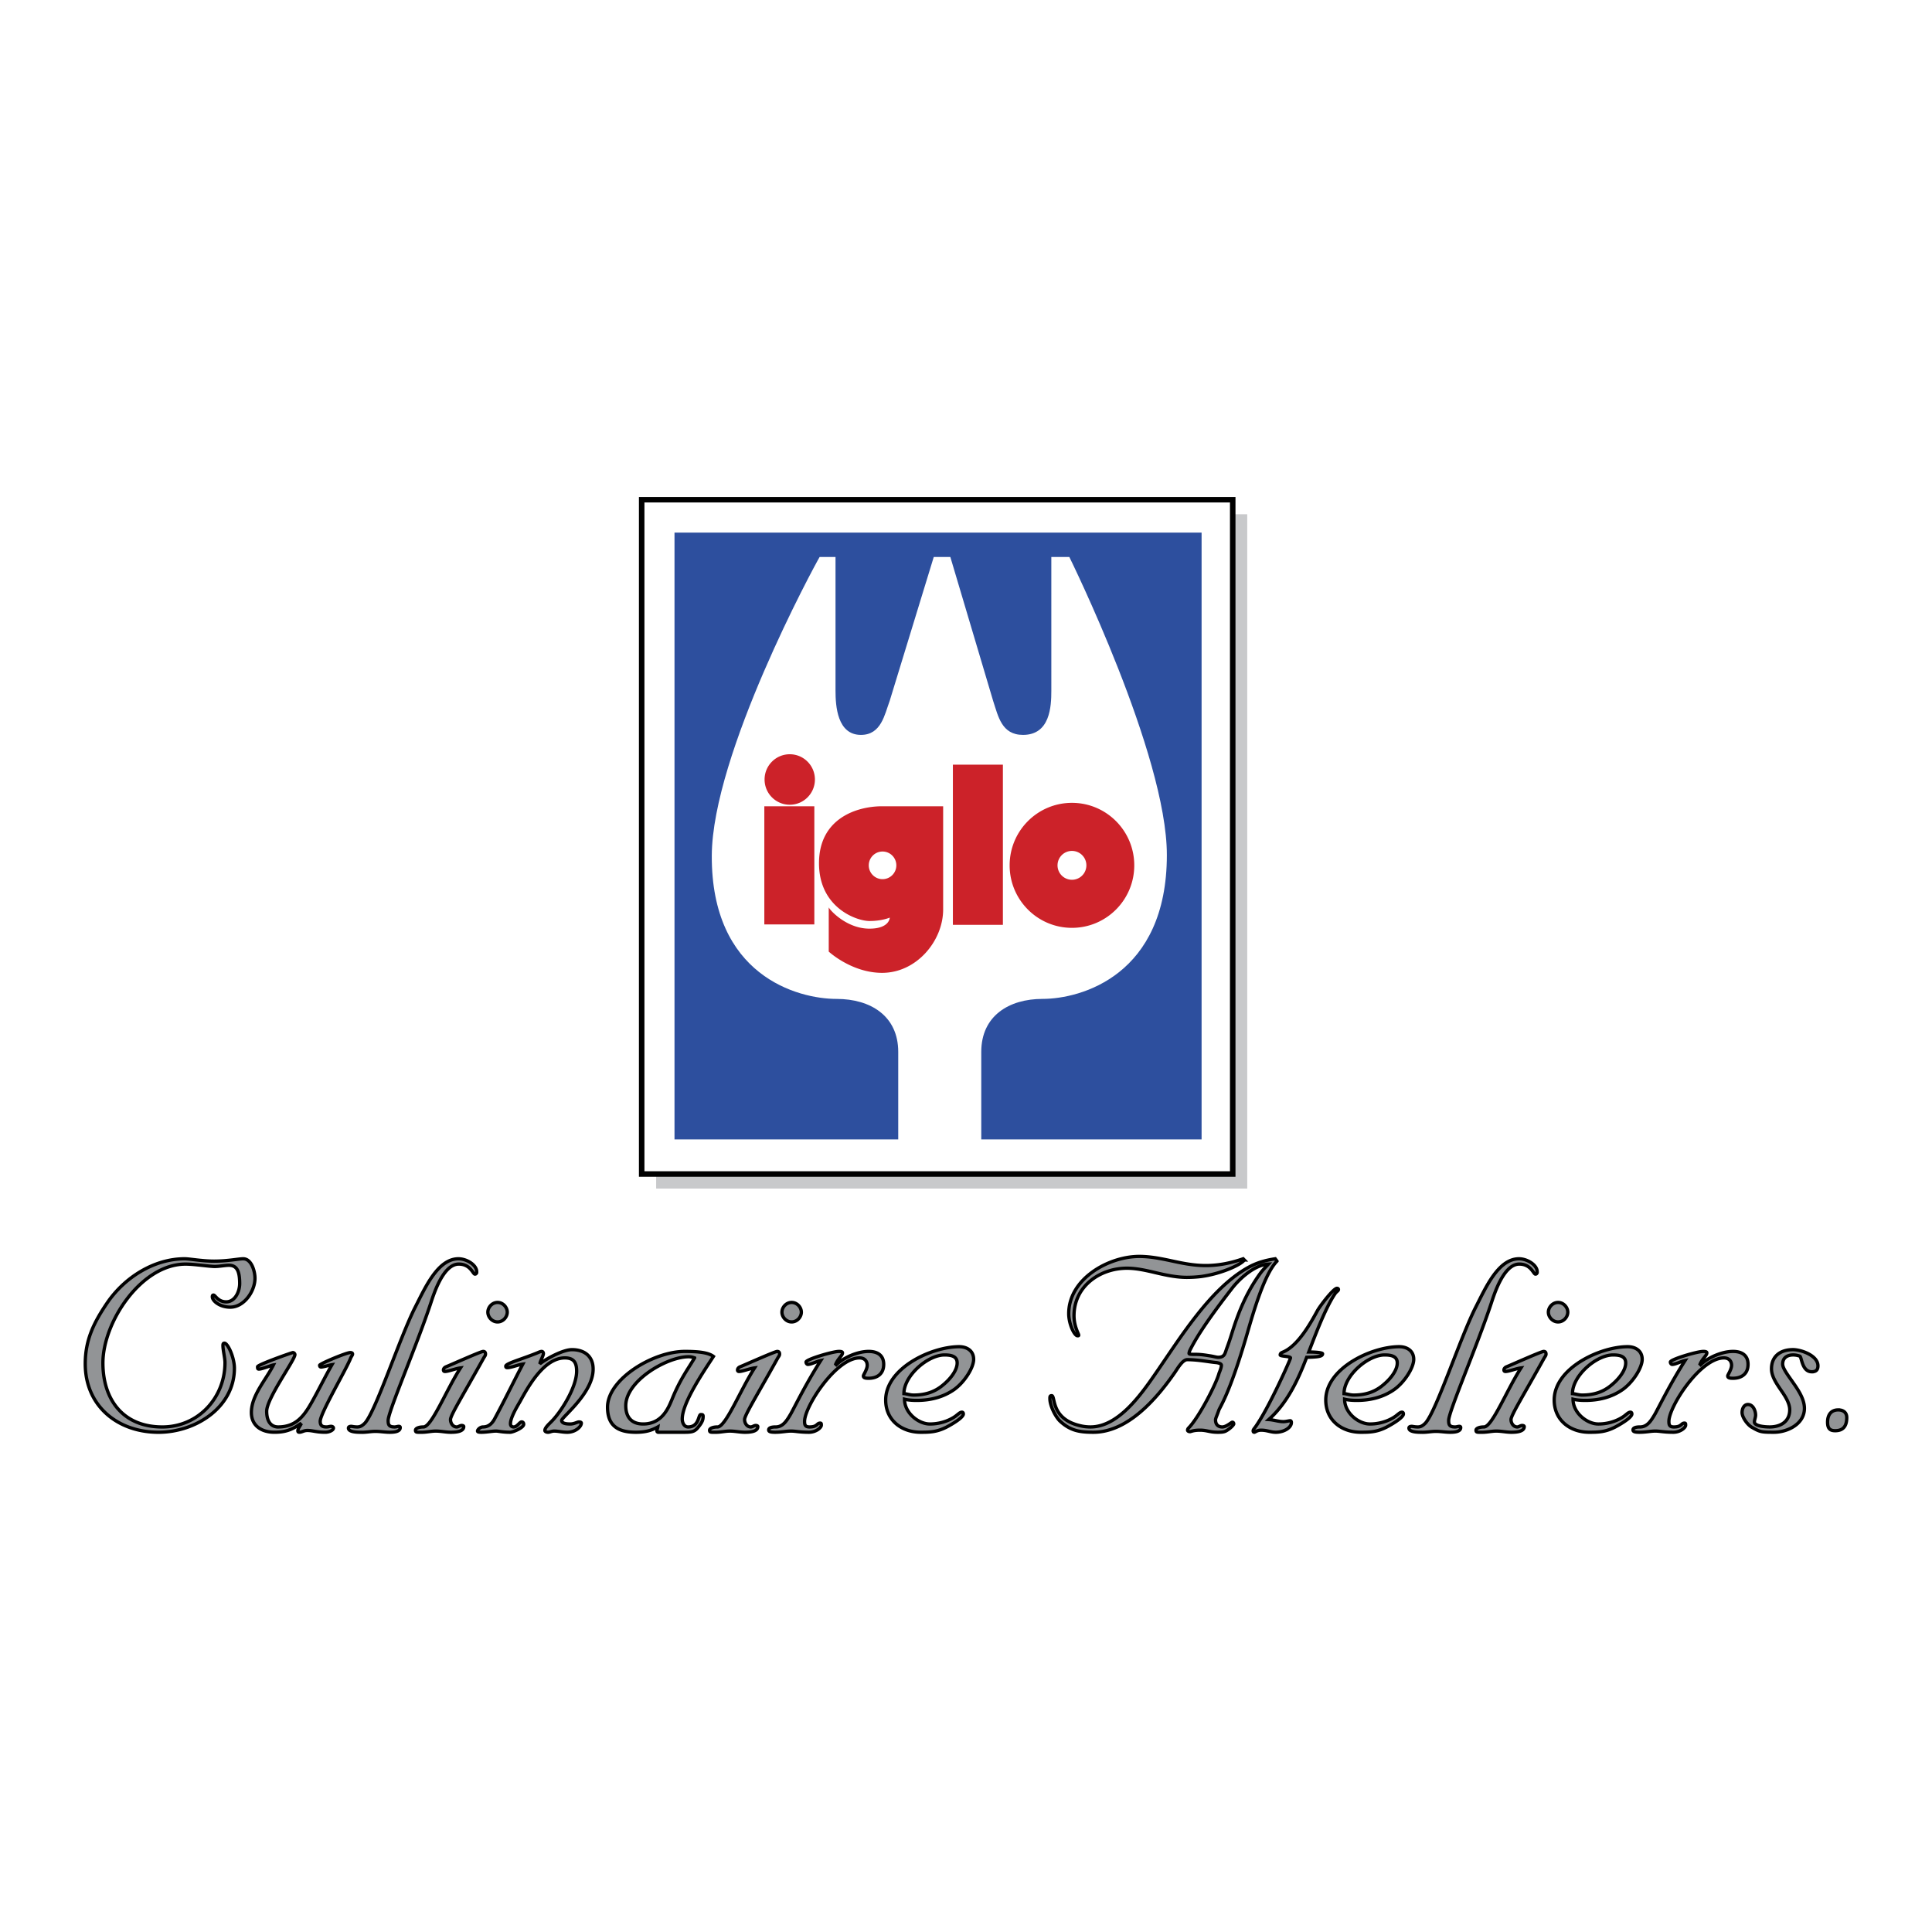
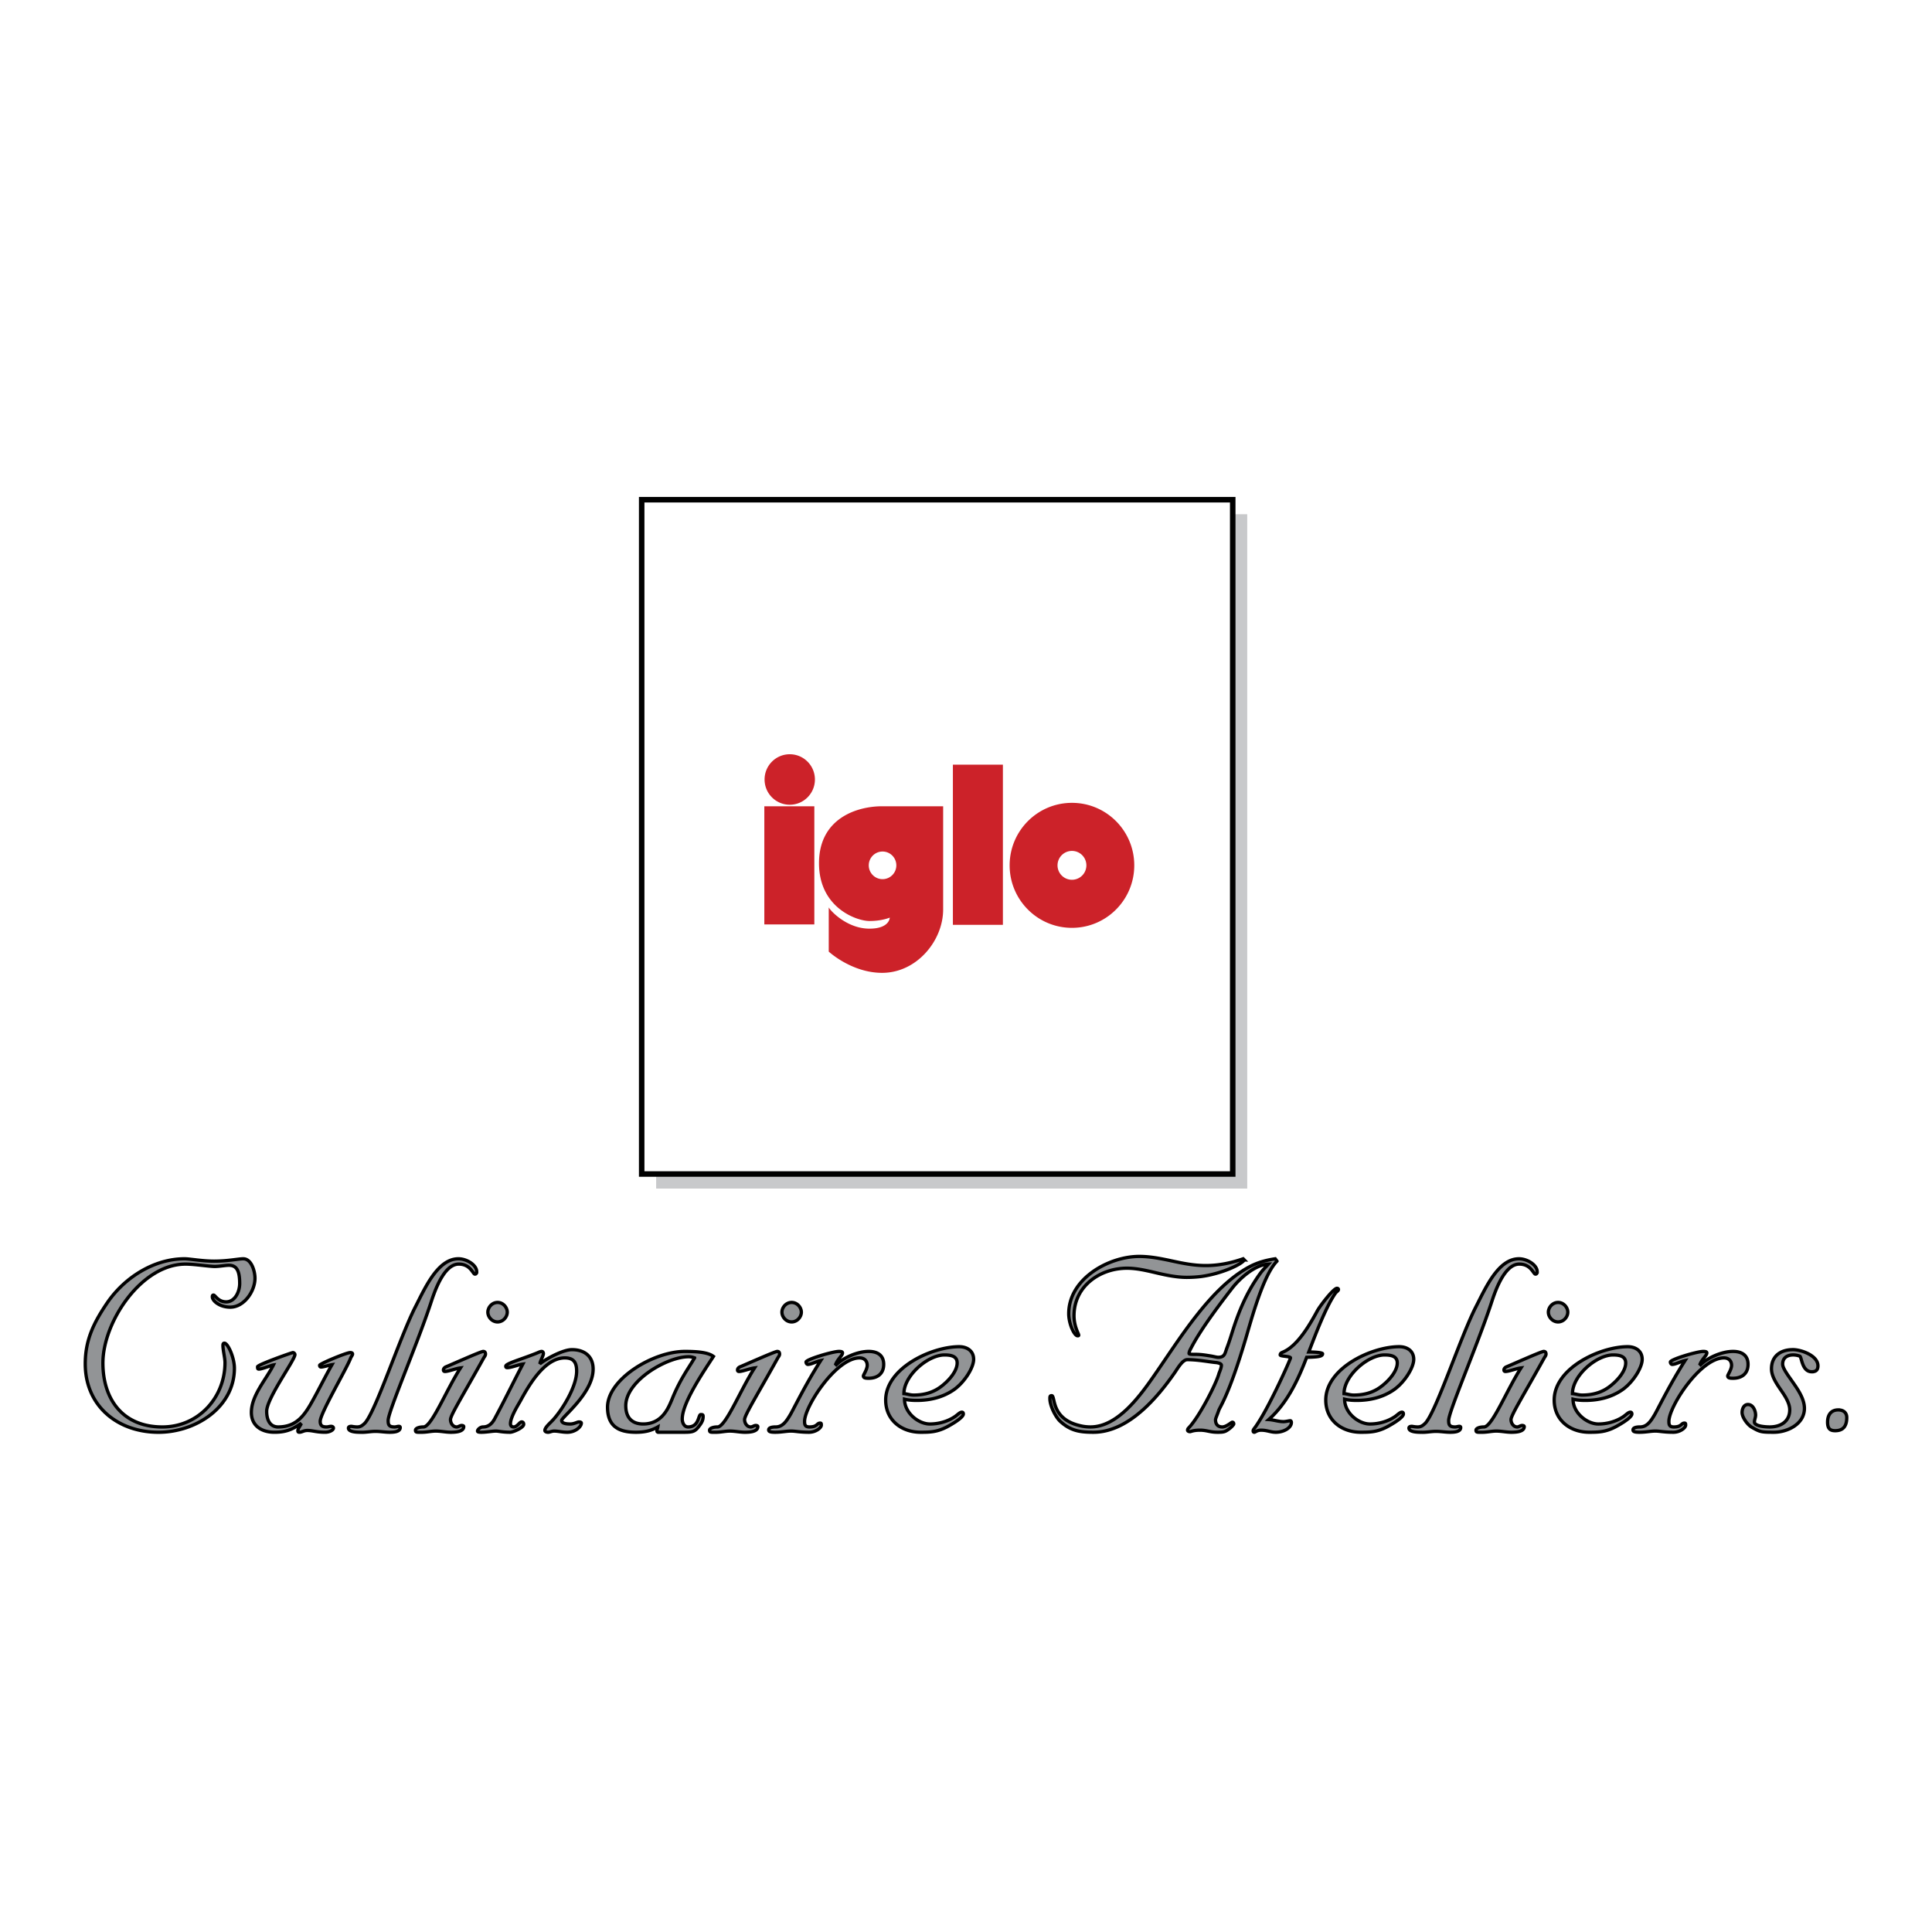
<svg xmlns="http://www.w3.org/2000/svg" width="2500" height="2500" viewBox="0 0 192.756 192.756">
  <g fill-rule="evenodd" clip-rule="evenodd">
    <path fill="#fff" d="M0 0h192.756v192.756H0V0z" />
    <path fill="#c8c9cb" d="M124.037 51.305H65.465v67.278h58.971V51.305h-.399z" />
-     <path fill="#fff" stroke="#000" stroke-width=".55" stroke-miterlimit="2.613" d="M122.592 49.856H64.021V117.134h58.969V49.856h-.398z" />
-     <path d="M67.295 53.14v60.541h22.322v-8.733c0-3.59-2.769-5.286-6.145-5.286-3.922 0-12.513-2.345-12.457-14.3.047-10.126 10.251-28.943 10.759-29.791h1.585v13.34c0 1.527.176 4.41 2.536 4.41 2.029 0 2.361-2.035 2.868-3.392l4.397-14.358h1.655l4.27 14.358c.508 1.527.84 3.392 2.98 3.392 2.705 0 2.826-2.833 2.826-4.41V55.57h1.797s9.73 19.7 9.73 29.733c0 12.013-8.57 14.357-12.402 14.357-3.354 0-6.115 1.696-6.115 5.286v8.733h21.982V53.14H67.295z" fill="#2d4f9e" />
+     <path fill="#fff" stroke="#000" stroke-width=".55" stroke-miterlimit="2.613" d="M122.592 49.856H64.021V117.134h58.969V49.856h-.398" />
    <path d="M78.794 80.289c1.386 0 2.51-1.126 2.51-2.518s-1.124-2.519-2.51-2.519c-1.387 0-2.512 1.127-2.512 2.519s1.125 2.518 2.512 2.518zM81.246 92.229V80.442h-4.989v11.787h4.989zM100.059 92.271V76.288H95.07v15.983h4.989zM94.098 90.745c0 3.095-2.622 6.316-6.088 6.316-3.042 0-5.326-2.119-5.326-2.119v-4.41c.169.339 1.818 2.12 4.059 2.12 2.029 0 2.029-1.102 2.029-1.102s-.762.339-2.029.339c-1.268 0-5.031-1.314-5.031-5.766 0-4.495 3.805-5.682 6.298-5.682h6.088v10.304zm-6.046-3.031c.76 0 1.375-.617 1.375-1.378 0-.762-.616-1.379-1.375-1.379s-1.375.617-1.375 1.379c0 .761.615 1.378 1.375 1.378zM100.732 86.336c0-3.445 2.783-6.236 6.217-6.236s6.217 2.791 6.217 6.236c0 3.443-2.783 6.235-6.217 6.235s-6.217-2.792-6.217-6.235zm6.217 1.439a1.439 1.439 0 0 0 0-2.879 1.439 1.439 0 1 0 0 2.879z" fill="#cc2229" />
    <path d="M127.406 125.824c-1.379 1.384-2.582 5.916-3.141 7.8-1.672 5.621-2.553 6.74-2.67 7.094-.148.441-.322.795-.322.941 0 .441.234.707.674.707.41 0 .91-.472.998-.472s.146.06.146.177c0 .088-.352.471-.793.706-.234.118-.527.118-.82.118-.793 0-1.057-.206-1.762-.206-.676 0-.881.147-.998.147s-.234-.06-.234-.147c0-.059.029-.147.088-.206 1.027-1.03 2.789-4.445 3.053-5.475.059-.146.234-.559.234-.795 0-.177-.322-.235-.471-.265-.732-.059-1.818-.294-2.934-.294-.469 0-.969.883-1.232 1.266-1.732 2.501-4.637 5.975-8.131 5.975-1.379 0-2.318-.147-3.375-1.148-.469-.5-.969-1.529-.969-2.207 0-.176 0-.295.176-.295.383 0-.086 2.148 2.525 2.914.322.089.734.207 1.35.207 2.73 0 4.961-3.121 6.369-5.15 2.523-3.621 5.547-8.654 9.391-10.773.852-.471 1.703-.706 2.672-.854l.176.235zm-3.258-.117c-.352.499-2.348 1.383-4.285 1.647-.469.059-.969.089-1.467.089-.969 0-1.996-.206-2.994-.441-.998-.236-1.996-.472-2.965-.472-2.699 0-5.283 1.796-5.283 4.739 0 1.089.471 1.796.471 1.942 0 .059-.059.059-.117.059-.322 0-.881-1.177-.881-2.207 0-3.473 3.963-5.71 7.045-5.71 1.057 0 2.111.206 3.199.441 1.084.235 2.201.471 3.434.471 1.291 0 2.553-.265 3.727-.677l.116.119zm1.557 1.383c.293-.412.615-.706.85-.972-1.35.06-2.846 1.413-3.609 2.385-2.994 3.855-3.785 5.356-4.197 6.151-.059.118-.117.265-.117.383 0 .088.293.088.646.088.586 0 1.057.089 1.438.147s.646.146.822.146c.645 0 .674-.382.852-.883.205-.529.381-1.089.557-1.648.557-1.765 1.319-3.796 2.758-5.797zM130.367 135.419c-.85 2.237-1.936 4.562-3.785 6.211.5.029.969.206 1.467.206.234 0 .559-.089.676-.089.088 0 .117.089.117.177 0 .53-.764.972-1.555.972-.529 0-.852-.206-1.469-.206-.41 0-.586.206-.674.206-.09 0-.117-.059-.117-.147s.086-.206.205-.354c1.35-1.883 3.521-6.77 3.521-6.917 0-.176-1.027-.146-1.027-.294 0-.176.146-.235.293-.294 1.525-.647 2.789-2.973 3.434-4.15.266-.471 1.586-2.207 1.938-2.207.059 0 .146.029.146.117 0 .148-.176.177-.352.441-.91 1.354-1.879 3.886-2.611 5.799.674 0 1.379.059 1.379.177 0 .264-.441.323-1.586.352zM139.609 134.36c.734 0 1.439.382 1.439 1.265 0 .825-.91 2.267-1.938 3.003-1.174.824-2.494 1.089-3.756 1.089-.383 0-.852-.03-1.203-.118 0 1.384 1.408 2.473 2.523 2.473 1.232 0 2.143-.471 2.582-.795.264-.205.441-.383.617-.383.088 0 .146.059.146.178 0 .411-1.467 1.206-1.703 1.323-.939.472-1.613.501-2.553.501-1.908 0-3.492-1.207-3.492-3.209.002-3.178 4.551-5.327 7.338-5.327zm-1.466.824c-1.672 0-4.049 2.061-4.049 3.856.322.029.615.146.967.146 1.174 0 2.084-.323 2.818-.912.822-.647 1.527-1.53 1.527-2.296 0-.706-.676-.794-1.263-.794zM153.367 126.884c0 .147-.057.235-.176.235-.205 0-.439-1.001-1.613-1.001-1.586 0-2.525 3.091-2.818 3.975-1.408 4.237-4.227 10.742-4.227 11.625 0 .412.059.648.646.648.146 0 .293-.06.41-.06.088 0 .146.029.146.118 0 .441-.674.471-1.057.471-.469 0-.938-.088-1.408-.088-.498 0-.998.117-1.496.088-.264 0-1.203 0-1.203-.412 0-.147.146-.177.293-.177.059 0 .293.06.588.06.293 0 .498-.118.762-.383 1.086-1.178 3.492-8.565 5.02-11.567.969-1.884 2.23-4.827 4.314-4.827.821 0 1.819.617 1.819 1.295zM154.246 135.096c0 .147-.088.235-.176.382-2.025 3.65-3.316 5.711-3.316 6.152 0 .354.234.736.617.736.176 0 .322-.147.498-.147.088 0 .205.029.205.117 0 .53-.881.56-1.291.56-.498 0-.998-.118-1.496-.118-.441 0-.91.118-1.381.118-.527 0-.645.029-.645-.206 0-.177.322-.323.791-.323.822 0 2.26-3.649 3.699-5.888-.5.06-1.203.354-1.557.354-.059 0-.146-.029-.146-.147 0-.146.117-.264.264-.323.646-.265 3.465-1.53 3.699-1.53.177-.002.235.115.235.263zm2.172-4.18c0 .472-.41.972-.969.972-.557 0-.969-.5-.969-.972 0-.471.412-.971.969-.971.559 0 .969.5.969.971zM162.402 134.36c.734 0 1.439.382 1.439 1.265 0 .825-.91 2.267-1.938 3.003-1.174.824-2.494 1.089-3.758 1.089-.381 0-.85-.03-1.203-.118 0 1.384 1.41 2.473 2.525 2.473 1.232 0 2.141-.471 2.582-.795.264-.205.439-.383.617-.383.088 0 .146.059.146.178 0 .411-1.469 1.206-1.703 1.323-.939.472-1.613.501-2.553.501-1.908 0-3.494-1.207-3.494-3.209.002-3.178 4.553-5.327 7.34-5.327zm-1.466.824c-1.674 0-4.051 2.061-4.051 3.856.324.029.617.146.969.146 1.174 0 2.084-.323 2.818-.912.82-.647 1.525-1.53 1.525-2.296 0-.706-.676-.794-1.261-.794zM167.004 142.366c.793 0 .703-.383 1.057-.383.117 0 .117.059.117.205 0 .266-.559.707-1.232.707-.939 0-1.352-.118-1.791-.118-.469 0-.939.118-1.584.118-.471 0-.646-.059-.646-.235s.205-.294.705-.294c.703 0 1.086-.589 1.496-1.295.439-.796 1.527-3.033 2.994-5.328-.441.088-.939.383-1.291.383-.088 0-.176-.117-.176-.235 0-.266 2.67-1.06 3.287-1.06.205 0 .352.029.352.146 0 .266-.439.56-.676 1.119l.059.059c.764-.736 2.143-1.324 3.229-1.324.881 0 1.498.383 1.498 1.295 0 .941-.646 1.384-1.498 1.384-.322 0-.529-.03-.529-.236 0-.117.383-.647.383-1.06 0-.383-.234-.736-.764-.736-2.348 0-5.488 4.857-5.488 6.329-.002.352.056.559.498.559zM180.762 136.862c-.998 0-.998-1.501-1.203-1.561a1.961 1.961 0 0 0-.646-.118c-.617 0-1.057.294-1.057.913 0 .441.559 1.147 1.086 1.913.559.795 1.086 1.648 1.086 2.502 0 1.56-1.674 2.384-3.053 2.384-1.262 0-1.379-.029-2.201-.501-.41-.235-.967-.971-.967-1.471 0-.354.174-.795.586-.795.527 0 .764.647.764 1.06 0 .235-.119.471-.119.677 0 .441 1.146.501 1.527.501 1.115 0 1.996-.56 1.996-1.707 0-.736-.559-1.502-.939-2.061-.441-.647-.881-1.325-.881-2.031 0-1.295.939-1.913 2.143-1.913.822 0 2.494.589 2.494 1.618-.001.413-.206.59-.616.59zM183.4 140.667c.518 0 .852.274.852.763 0 .823-.334 1.312-1.154 1.312-.488 0-.762-.184-.762-.854s.305-1.221 1.064-1.221zM10.705 129.974c1.732-2.53 4.667-4.385 7.719-4.385.499 0 1.731.235 2.935.235 1.379 0 2.436-.235 2.906-.235.822 0 1.174 1.236 1.174 1.942 0 1.295-1.086 2.885-2.465 2.885-1.086 0-1.79-.648-1.79-1.03 0-.118.029-.177.117-.177.177 0 .441.677 1.263.677.91 0 1.35-1.06 1.35-1.824 0-1.266-.293-1.825-1.085-1.825-.352 0-.939.118-1.409.118-.558 0-2.025-.236-2.905-.236-4.432 0-8.248 5.799-8.248 9.86 0 3.649 1.996 6.388 5.929 6.388 3.61 0 6.251-2.944 6.251-6.417 0-.472-.205-1.236-.205-1.707 0-.147.029-.235.146-.235.352 0 .998 1.442.998 2.502 0 3.885-3.845 6.387-7.572 6.387-4.079 0-7.308-2.62-7.308-6.828-.002-2.416.879-4.152 2.199-6.095zM27.751 142.366c2.025 0 2.788-1.414 3.698-3.091.528-.972 1.086-2.091 1.673-3.12-.205.029-.88.235-1.086.235-.059 0-.147-.029-.147-.177 0-.146 2.671-1.266 3.052-1.266.118 0 .235.029.235.147s-.146.266-.206.441c-.469 1.177-3.023 5.475-3.023 6.27 0 .5.293.56.646.56.146 0 .293-.06.44-.06.117 0 .235.06.235.177 0 .206-.411.412-.822.412-.91 0-1.232-.176-1.79-.176-.353 0-.528.176-.792.176-.088 0-.147-.029-.147-.147 0-.176.176-.412.293-.618l-.059-.059c-.851.589-1.497.824-2.583.824-1.233 0-2.289-.618-2.289-1.972 0-1.707 1.467-3.268 2.201-4.739-.205.029-1.145.412-1.438.412-.117 0-.146-.029-.146-.235s3.434-1.413 3.522-1.413c.118 0 .206.118.206.206 0 .53-2.818 4.356-2.818 5.651.001.943.383 1.562 1.145 1.562zM47.56 126.884c0 .147-.059.235-.176.235-.206 0-.441-1.001-1.614-1.001-1.585 0-2.524 3.091-2.818 3.975-1.409 4.237-4.226 10.742-4.226 11.625 0 .412.059.648.646.648.146 0 .293-.06.411-.06.088 0 .147.029.147.118 0 .441-.675.471-1.057.471-.47 0-.939-.088-1.409-.088-.499 0-.998.117-1.497.088-.264 0-1.204 0-1.204-.412 0-.147.147-.177.293-.177.059 0 .293.06.587.06.293 0 .499-.118.763-.383 1.086-1.178 3.493-8.565 5.02-11.567.968-1.884 2.23-4.827 4.313-4.827.823 0 1.821.617 1.821 1.295zM48.438 135.096c0 .147-.088.235-.176.382-2.025 3.65-3.316 5.711-3.316 6.152 0 .354.235.736.616.736.176 0 .323-.147.5-.147.088 0 .205.029.205.117 0 .53-.881.56-1.292.56-.5 0-.999-.118-1.497-.118-.44 0-.91.118-1.379.118-.528 0-.646.029-.646-.206 0-.177.323-.323.792-.323.822 0 2.26-3.649 3.698-5.888-.499.06-1.204.354-1.556.354-.059 0-.146-.029-.146-.147 0-.146.118-.264.265-.323.646-.265 3.463-1.53 3.698-1.53.175-.002.234.115.234.263zm2.172-4.18c0 .472-.411.972-.968.972-.558 0-.969-.5-.969-.972 0-.471.411-.971.969-.971.557 0 .968.5.968.971zM56.36 135.478c-2.055 0-3.61 2.768-4.461 4.328-.323.559-.969 1.618-.969 2.236 0 .235.146.324.322.324.353 0 .587-.501.793-.501.146 0 .205.118.205.235 0 .354-1.086.795-1.35.795-.763 0-1.174-.118-1.409-.118-.352 0-.968.118-1.438.118-.176 0-.411 0-.411-.118 0-.146.264-.411.558-.411.616 0 .969-.442 1.204-.913.968-1.795 1.819-3.562 2.758-5.356-.47.059-1.145.354-1.556.354-.117 0-.146-.06-.146-.147 0-.266 1.438-.647 2.993-1.266.235-.089.441-.206.587-.206.118 0 .176.117.176.206 0 .235-.293.677-.353 1.03.676-.53 2.319-1.413 3.199-1.413 1.232 0 2.114.647 2.114 1.942 0 2.414-3.141 4.797-3.141 5.121 0 .266.381.354.851.354.411 0 .705-.206.88-.206.117 0 .234.029.234.118 0 .353-.586.912-1.408.912-.499 0-.91-.118-1.292-.118-.265 0-.44.118-.616.118-.206 0-.323-.088-.323-.176 0-.266.353-.59.675-.913.881-.883 2.495-3.355 2.495-5.004.003-.854-.291-1.325-1.171-1.325zM65.749 142.896c-.176 0-.205-.059-.205-.118 0-.177.059-.235.088-.411-.734.411-1.38.529-2.202.529-1.732 0-2.818-.618-2.818-2.502 0-2.796 4.549-5.562 7.72-5.562 1.232 0 2.318.088 2.847.5-.91 1.413-3.111 4.592-3.111 6.24 0 .353.176.795.586.795 1.116 0 .998-1.236 1.263-1.236.146 0 .234 0 .234.176 0 .354-.088.589-.469 1.061-.411.529-.676.529-1.732.529h-2.201v-.001zm-1.585-.825c1.908 0 2.525-1.619 2.876-2.443.792-1.972 1.556-2.972 2.26-4.15a1.597 1.597 0 0 0-.587-.116c-2.202 0-6.28 2.413-6.28 4.885 0 1.118.557 1.824 1.731 1.824zM77.779 135.096c0 .147-.088.235-.176.382-2.025 3.65-3.316 5.711-3.316 6.152 0 .354.235.736.616.736.176 0 .323-.147.499-.147.088 0 .206.029.206.117 0 .53-.88.56-1.292.56-.499 0-.998-.118-1.497-.118-.44 0-.91.118-1.379.118-.528 0-.646.029-.646-.206 0-.177.322-.323.792-.323.822 0 2.26-3.649 3.698-5.888-.499.06-1.204.354-1.556.354-.059 0-.146-.029-.146-.147 0-.146.117-.264.264-.323.646-.265 3.462-1.53 3.698-1.53.176-.002.235.115.235.263zm2.172-4.18c0 .472-.411.972-.969.972s-.969-.5-.969-.972c0-.471.411-.971.969-.971.559 0 .969.5.969.971zM80.771 142.366c.792 0 .705-.383 1.056-.383.117 0 .117.059.117.205 0 .266-.557.707-1.232.707-.938 0-1.35-.118-1.79-.118-.47 0-.939.118-1.585.118-.469 0-.646-.059-.646-.235s.205-.294.704-.294c.704 0 1.086-.589 1.497-1.295.441-.796 1.527-3.033 2.994-5.328-.441.088-.939.383-1.292.383-.088 0-.176-.117-.176-.235 0-.266 2.67-1.06 3.287-1.06.205 0 .352.029.352.146 0 .266-.44.56-.675 1.119l.059.059c.763-.736 2.143-1.324 3.229-1.324.88 0 1.497.383 1.497 1.295 0 .941-.646 1.384-1.497 1.384-.324 0-.529-.03-.529-.236 0-.117.382-.647.382-1.06 0-.383-.235-.736-.763-.736-2.348 0-5.488 4.857-5.488 6.329 0 .352.058.559.499.559zM95.704 134.36c.733 0 1.437.382 1.437 1.265 0 .825-.91 2.267-1.936 3.003-1.174.824-2.496 1.089-3.759 1.089-.381 0-.851-.03-1.203-.118 0 1.384 1.409 2.473 2.525 2.473 1.233 0 2.144-.471 2.583-.795.265-.205.44-.383.617-.383.088 0 .146.059.146.178 0 .411-1.468 1.206-1.703 1.323-.939.472-1.615.501-2.555.501-1.908 0-3.492-1.207-3.492-3.209.001-3.178 4.551-5.327 7.34-5.327zm-1.469.824c-1.673 0-4.051 2.061-4.051 3.856.323.029.616.146.968.146 1.174 0 2.084-.323 2.819-.912.821-.647 1.525-1.53 1.525-2.296.002-.706-.673-.794-1.261-.794z" fill="#929496" stroke="#000" stroke-width=".329" stroke-miterlimit="2.613" />
  </g>
</svg>